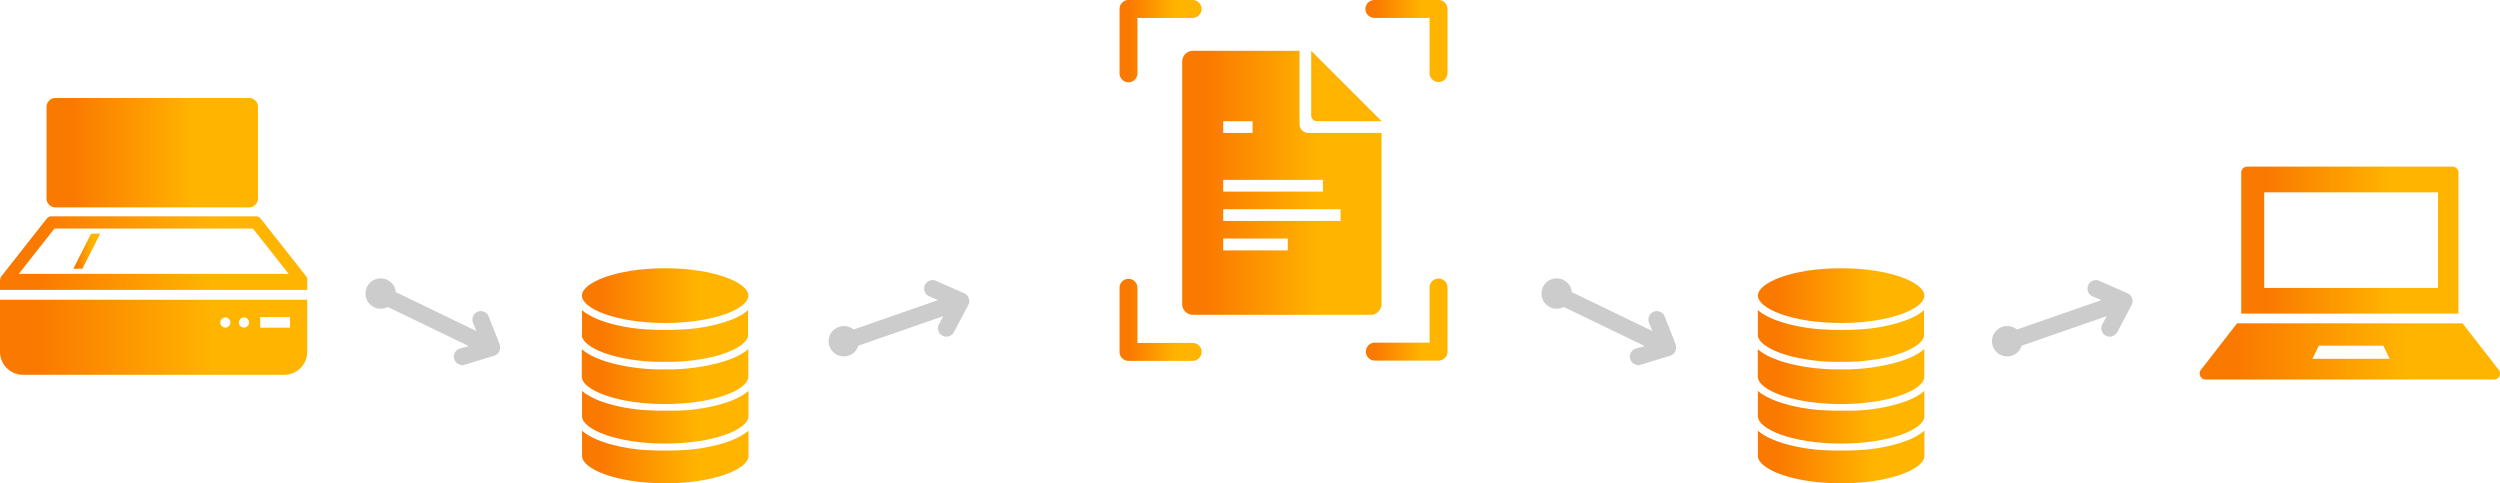
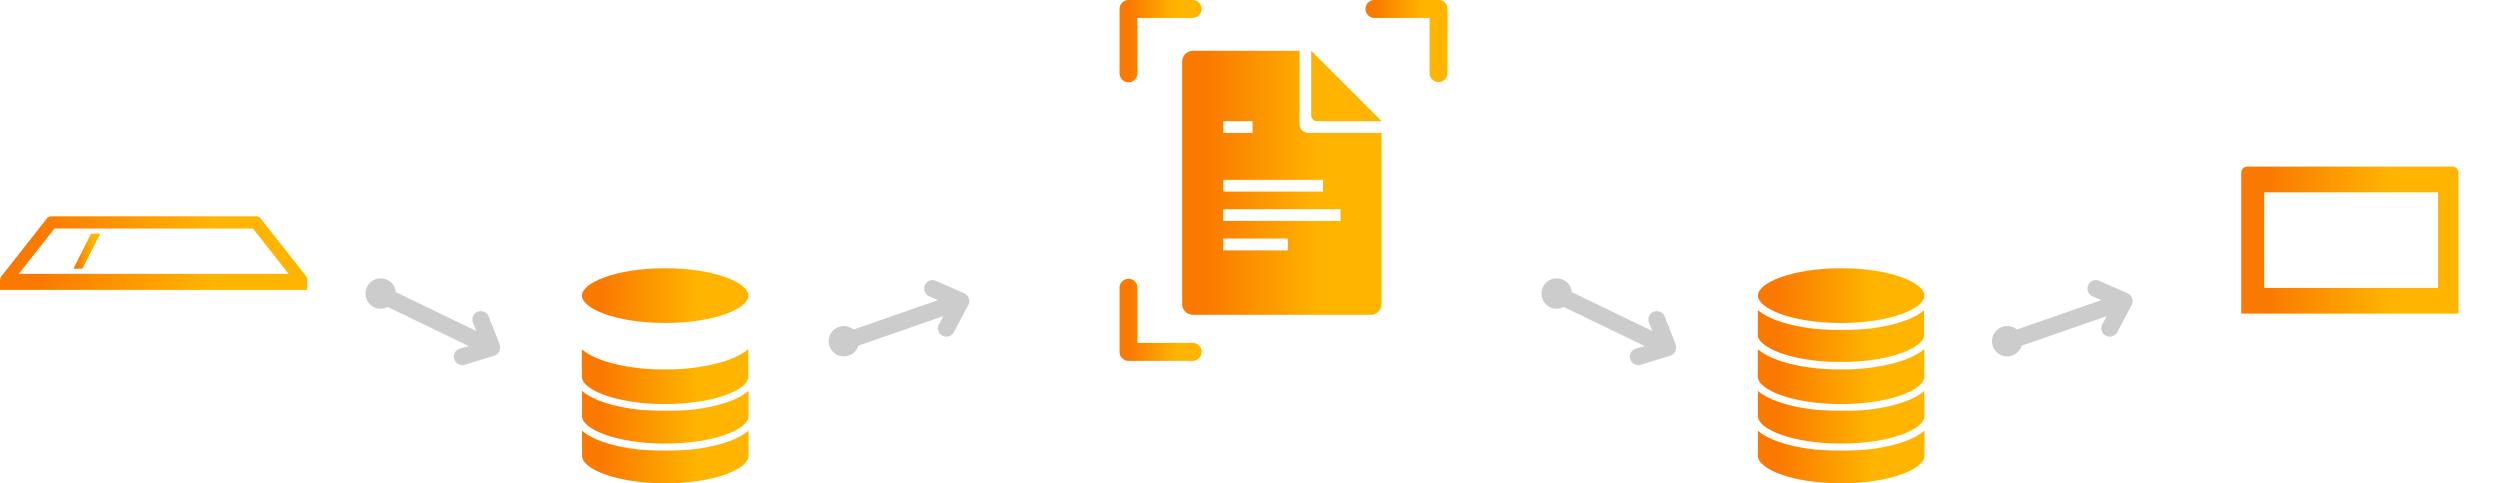
<svg xmlns="http://www.w3.org/2000/svg" xmlns:xlink="http://www.w3.org/1999/xlink" width="988.52" height="191.09" viewBox="0 0 988.52 191.09">
  <defs>
    <style>.cls-1{fill:url(#Degradado_sin_nombre_18);}.cls-2{fill:url(#Degradado_sin_nombre_18-2);}.cls-3{fill:url(#Degradado_sin_nombre_18-3);}.cls-4{fill:url(#Degradado_sin_nombre_18-4);}.cls-5{fill:url(#Degradado_sin_nombre_18-5);}.cls-6{fill:url(#Degradado_sin_nombre_18-6);}.cls-7{fill:url(#Degradado_sin_nombre_18-7);}.cls-8{fill:url(#Degradado_sin_nombre_18-8);}.cls-9{fill:url(#Degradado_sin_nombre_18-9);}.cls-10{fill:url(#Degradado_sin_nombre_18-10);}.cls-11{fill:url(#Degradado_sin_nombre_18-11);}.cls-12{fill-rule:evenodd;fill:url(#Degradado_sin_nombre_18-12);}.cls-13{fill:url(#Degradado_sin_nombre_18-13);}.cls-14{fill:url(#Degradado_sin_nombre_18-14);}.cls-15{fill:url(#Degradado_sin_nombre_18-15);}.cls-16{fill:url(#Degradado_sin_nombre_18-16);}.cls-17{fill:#ccc;}.cls-18{fill:url(#Degradado_sin_nombre_18-17);}.cls-19{fill:url(#Degradado_sin_nombre_18-18);}.cls-20{fill:url(#Degradado_sin_nombre_18-19);}.cls-21{fill:url(#Degradado_sin_nombre_18-20);}.cls-22{fill:url(#Degradado_sin_nombre_18-21);}</style>
    <linearGradient id="Degradado_sin_nombre_18" x1="869.77" y1="138.96" x2="988.52" y2="138.96" gradientUnits="userSpaceOnUse">
      <stop offset="0.12" stop-color="#fa7900" />
      <stop offset="0.7" stop-color="#ffb500" />
    </linearGradient>
    <linearGradient id="Degradado_sin_nombre_18-2" x1="886.2" y1="94.94" x2="972.09" y2="94.94" xlink:href="#Degradado_sin_nombre_18" />
    <linearGradient id="Degradado_sin_nombre_18-3" x1="230.06" y1="165.01" x2="295.89" y2="165.01" xlink:href="#Degradado_sin_nombre_18" />
    <linearGradient id="Degradado_sin_nombre_18-4" x1="230.06" y1="148.86" x2="295.89" y2="148.86" xlink:href="#Degradado_sin_nombre_18" />
    <linearGradient id="Degradado_sin_nombre_18-5" x1="230.06" y1="180.71" x2="295.89" y2="180.71" xlink:href="#Degradado_sin_nombre_18" />
    <linearGradient id="Degradado_sin_nombre_18-6" x1="230.06" y1="132.87" x2="295.89" y2="132.87" xlink:href="#Degradado_sin_nombre_18" />
    <linearGradient id="Degradado_sin_nombre_18-7" x1="230.06" y1="116.89" x2="295.89" y2="116.89" xlink:href="#Degradado_sin_nombre_18" />
    <linearGradient id="Degradado_sin_nombre_18-8" x1="18.4" y1="60.37" x2="102.01" y2="60.37" xlink:href="#Degradado_sin_nombre_18" />
    <linearGradient id="Degradado_sin_nombre_18-9" x1="0" y1="100.07" x2="121.52" y2="100.07" xlink:href="#Degradado_sin_nombre_18" />
    <linearGradient id="Degradado_sin_nombre_18-10" x1="0" y1="133.35" x2="121.47" y2="133.35" xlink:href="#Degradado_sin_nombre_18" />
    <linearGradient id="Degradado_sin_nombre_18-11" x1="29.01" y1="99.32" x2="39.61" y2="99.32" xlink:href="#Degradado_sin_nombre_18" />
    <linearGradient id="Degradado_sin_nombre_18-12" x1="467.44" y1="72.28" x2="546.31" y2="72.28" xlink:href="#Degradado_sin_nombre_18" />
    <linearGradient id="Degradado_sin_nombre_18-13" x1="442.68" y1="16.28" x2="475.12" y2="16.28" xlink:href="#Degradado_sin_nombre_18" />
    <linearGradient id="Degradado_sin_nombre_18-14" x1="539.91" y1="126.36" x2="572.35" y2="126.36" xlink:href="#Degradado_sin_nombre_18" />
    <linearGradient id="Degradado_sin_nombre_18-15" x1="539.91" y1="16.22" x2="572.35" y2="16.22" xlink:href="#Degradado_sin_nombre_18" />
    <linearGradient id="Degradado_sin_nombre_18-16" x1="442.68" y1="126.47" x2="475.12" y2="126.47" xlink:href="#Degradado_sin_nombre_18" />
    <linearGradient id="Degradado_sin_nombre_18-17" x1="695.06" y1="165.01" x2="760.89" y2="165.01" xlink:href="#Degradado_sin_nombre_18" />
    <linearGradient id="Degradado_sin_nombre_18-18" x1="695.06" y1="148.86" x2="760.89" y2="148.86" xlink:href="#Degradado_sin_nombre_18" />
    <linearGradient id="Degradado_sin_nombre_18-19" x1="695.06" y1="180.71" x2="760.89" y2="180.71" xlink:href="#Degradado_sin_nombre_18" />
    <linearGradient id="Degradado_sin_nombre_18-20" x1="695.06" y1="132.87" x2="760.89" y2="132.87" xlink:href="#Degradado_sin_nombre_18" />
    <linearGradient id="Degradado_sin_nombre_18-21" x1="695.06" y1="116.89" x2="760.89" y2="116.89" xlink:href="#Degradado_sin_nombre_18" />
  </defs>
  <title>Recurso 1Reprog</title>
  <g id="Capa_2" data-name="Capa 2">
    <g id="Capa_1-2" data-name="Capa 1">
-       <path class="cls-1" d="M988,146.22l-14.29-18.38H884.56l-14.29,18.38a2.39,2.39,0,0,0,1.89,3.85h114a2.39,2.39,0,0,0,1.89-3.85Zm-73.63-4.35,2.51-5.19h25.5l2.52,5.19Z" />
      <path class="cls-2" d="M972.09,124V68.26a2.39,2.39,0,0,0-2.39-2.38H888.58a2.39,2.39,0,0,0-2.38,2.38V124ZM895.27,76.05H964v37.79H895.27Z" />
      <path class="cls-3" d="M295,155.32l-.21.16L294,156l-.09.06-.76.46-.27.16-.66.36-.28.15-.94.46,0,0-1,.45-.33.13-.77.31-.35.13-1,.35-.16.06-1.16.37-.35.11-.89.26-.4.11c-.33.1-.66.18-1,.27l-.26.07-1.28.31-.35.07-1,.22-.43.09-1,.2-.33.06-1.36.23-.34.06-1.08.16-.46.06-1.06.14-.38.05-1.43.16-.28,0-1.18.12-.47,0-1.07.09-.42,0-1.47.09h-.17l-1.31,0-.46,0-1.07,0h-3.83l-1.08,0h-.46l-1.3-.06h-.17l-1.47-.09-.42,0-1.07-.09-.47,0-1.17-.11-.29,0-1.43-.16-.39-.05-1.05-.14-.46-.06-1.08-.16-.34-.06-1.36-.23-.34-.06-1-.2-.44-.09-1-.22-.35-.07-1.29-.31-.25-.07-1-.27-.39-.11-.89-.26-.35-.11-1.16-.37-.16-.06-1-.35-.35-.13-.78-.31-.32-.13c-.35-.15-.69-.3-1-.46h0l-.95-.47-.28-.15-.66-.36-.27-.16c-.27-.15-.52-.31-.77-.47l-.08,0-.78-.54-.21-.16-.53-.42-.21-.18-.15-.12v10c0,5.12,13.52,10.83,32.92,10.83s32.91-5.71,32.91-10.83v-10l-.15.12-.21.18Z" />
      <path class="cls-4" d="M267.69,146l-1.58.07-.82,0c-.77,0-1.55,0-2.32,0l-2.31,0-.82,0-1.59-.07a81.43,81.43,0,0,1-13.57-1.73c-6.24-1.36-11.53-3.44-14.62-6.2v10.86c0,5.12,13.52,10.82,32.91,10.82s32.92-5.7,32.92-10.82V138c-3.09,2.76-8.38,4.84-14.62,6.2A81.42,81.42,0,0,1,267.69,146Z" />
      <path class="cls-5" d="M295,171l-.21.16q-.37.28-.78.54l-.09.06c-.24.16-.5.31-.76.47l-.27.15-.66.37-.28.14-.94.47h0l-1,.45-.33.13-.77.31-.35.14-1,.34-.16.06-1.16.38-.35.11-.89.26-.4.11-1,.27-.26.06-1.28.31-.35.08-1,.21-.43.09-1,.2-.33.06-1.36.24-.34.05-1.08.16-.46.07-1.06.14-.38.05-1.43.16-.28,0-1.18.11-.47,0-1.07.08-.42,0q-.74.06-1.47.09h-.17l-1.31.06H266l-1.07,0h-3.83l-1.08,0h-.46l-1.3-.06h-.17q-.74,0-1.47-.09l-.42,0-1.07-.08-.47,0-1.17-.11-.29,0-1.43-.16-.39-.05-1.05-.14-.46-.07-1.08-.16-.34-.05c-.46-.08-.91-.15-1.36-.24l-.34-.06-1-.2-.44-.09-1-.21-.35-.08-1.28-.31-.25-.06-1-.27-.4-.11-.88-.26-.35-.11-1.16-.38-.16-.05-1-.35-.35-.14-.78-.31-.32-.13c-.35-.15-.69-.29-1-.45h0l-.95-.46-.28-.15-.66-.36-.28-.16c-.26-.15-.51-.31-.76-.47l-.08-.05-.79-.55-.2-.15c-.18-.14-.36-.28-.53-.43l-.21-.17-.15-.13v10c0,5.12,13.52,10.82,32.91,10.82s32.92-5.7,32.92-10.82v-10l-.15.12-.21.18Z" />
-       <path class="cls-6" d="M230.06,132.31c0,.11,0,.23,0,.34a2,2,0,0,0,.08.41.29.29,0,0,0,0,.09c0,.11.07.23.11.34l.07.16c0,.09.08.18.13.27a2,2,0,0,0,.14.25,1.74,1.74,0,0,0,.11.18l.25.35.06.07c3.18,4,13.8,7.75,28.27,8.3h.08l1.49,0h.29l1.78,0,1.79,0h.29l1.48,0h.09c14.46-.55,25.08-4.3,28.27-8.3l.06-.07a3.64,3.64,0,0,0,.24-.35l.12-.18c.05-.08.09-.16.13-.24s.1-.19.14-.28l.06-.15a2.53,2.53,0,0,0,.12-.36s0,0,0-.07.06-.28.08-.42,0-.22,0-.34v-9.7l-.15.12-.21.18-.53.42-.21.16L294,124l-.09.06-.76.46-.27.16-.66.36-.29.15c-.3.16-.61.31-.94.46l0,0-1,.45-.33.13-.77.31-.35.13-1,.35-.16.06-1.16.38-.36.1-.88.26-.4.11c-.33.1-.66.18-1,.27l-.26.07-1.28.31-.35.07-1,.22-.43.09-1,.2-.33.06-1.37.23-.33.06-1.08.16-.46.06-1.06.14-.38.05-1.43.16-.29,0-1.17.12-.47,0-1.07.08-.43,0-1.46.09h-.17l-1.31.05-.46,0-1.07,0h-.45l-1.47,0-1.47,0h-.44l-1.08,0-.46,0-1.3-.06h-.17l-1.47-.09-.42,0-1.07-.09-.47,0-1.17-.11-.29,0-1.43-.16-.39-.05-1.05-.14-.46-.06-1.08-.16-.34-.06-1.36-.23-.34-.06-1-.2-.44-.09-1-.22-.35-.07-1.29-.31-.25-.07c-.34-.08-.67-.17-1-.27l-.39-.11-.89-.26-.35-.1-1.16-.38-.16-.06-1-.35-.35-.13-.78-.31-.32-.13-1-.45h0l-.95-.47-.28-.14-.66-.37-.27-.16c-.27-.15-.52-.31-.77-.47l-.08,0-.78-.54-.21-.16-.53-.42-.21-.18-.15-.12v9.7Z" />
      <path class="cls-7" d="M263,106.07c-19.39,0-32.91,5.7-32.91,10.82s13.52,10.82,32.91,10.82,32.92-5.7,32.92-10.82S282.37,106.07,263,106.07Z" />
-       <path class="cls-8" d="M98.49,38.74H21.92a3.52,3.52,0,0,0-3.52,3.52V78.49A3.53,3.53,0,0,0,21.92,82H98.49A3.52,3.52,0,0,0,102,78.49V42.26A3.51,3.51,0,0,0,98.49,38.74Z" />
      <path class="cls-9" d="M121.47,114.61v-3.43a2.42,2.42,0,0,0-.46-2L103.08,86.45a2.41,2.41,0,0,0-1.89-.92H20.38a2.43,2.43,0,0,0-1.9.92L.56,109.22a2.39,2.39,0,0,0-.5,1.49H0v3.9ZM21.55,90.35H100l14.13,17.94H7.42Z" />
-       <path class="cls-10" d="M0,118.51v20.6a9.08,9.08,0,0,0,9.08,9.08H112.39a9.07,9.07,0,0,0,9.08-9.08v-20.6Zm89.11,11a2,2,0,1,1,2-2A2,2,0,0,1,89.11,129.52Zm7.36,0a2,2,0,1,1,2-2A2,2,0,0,1,96.47,129.52Zm18.21.06h-11.8v-4.19h11.8Z" />
      <polygon class="cls-11" points="39.61 92.4 36.02 92.4 29.02 106.25 32.6 106.25 39.61 92.4" />
      <path class="cls-12" d="M517.31,52.57a3.47,3.47,0,0,1-3.47-3.47v-29H471.7a4.26,4.26,0,0,0-4.26,4.26v95.87a4.26,4.26,0,0,0,4.27,4.25H542a4.27,4.27,0,0,0,4.27-4.26V52.57ZM483.68,71.12h39.43v4.64H483.68V71.12Zm11.6-23.19v4.64h-11.6V47.93Zm-11.6,34.79h46.39v4.64H483.68V82.72Zm0,11.6H509.2V99H483.68V94.32Zm62.63-46.39H520.8a2.33,2.33,0,0,1-2.33-2.33V20.09l27.84,27.84Z" />
      <path class="cls-13" d="M446.22,32.55A3.56,3.56,0,0,0,449.76,29V7.08h21.82a3.56,3.56,0,0,0,3.54-3.54A3.56,3.56,0,0,0,471.58,0H446.22a3.56,3.56,0,0,0-3.54,3.54V28.9A3.58,3.58,0,0,0,446.22,32.55Z" />
-       <path class="cls-14" d="M568.81,110.14a3.56,3.56,0,0,0-3.54,3.54v21.81H543.45a3.55,3.55,0,0,0,0,7.09h25.36a3.56,3.56,0,0,0,3.54-3.55V113.79A3.58,3.58,0,0,0,568.81,110.14Z" />
      <path class="cls-15" d="M568.81,0H543.45a3.56,3.56,0,0,0-3.54,3.54,3.56,3.56,0,0,0,3.54,3.54h21.82V28.9a3.54,3.54,0,0,0,7.08,0V3.54A3.56,3.56,0,0,0,568.81,0Z" />
      <path class="cls-16" d="M471.58,135.61H449.76V113.79a3.54,3.54,0,1,0-7.08,0v25.36a3.56,3.56,0,0,0,3.54,3.54h25.36a3.56,3.56,0,0,0,3.54-3.54A3.48,3.48,0,0,0,471.58,135.61Z" />
      <path class="cls-17" d="M197.6,136.4l0-.14L193.19,125A3.34,3.34,0,0,0,187,127.5l1.33,3.38L156.49,115.5a6,6,0,1,0-3.17,5.87l32,15.47-3.47,1a3.28,3.28,0,0,0-2.24,4.16,3.38,3.38,0,0,0,4.16,2.24l11.64-3.6a3.14,3.14,0,0,0,2-1.77A3.38,3.38,0,0,0,197.6,136.4Z" />
      <path class="cls-18" d="M760,155.32l-.21.16L759,156l-.09.06-.76.46-.27.16-.66.36-.28.15-.94.46,0,0-1,.45-.33.13-.77.31-.35.13-1,.35-.16.06-1.16.37-.35.11-.89.26-.4.11c-.33.1-.66.18-1,.27l-.26.07-1.28.31-.35.07-1,.22-.43.09-1,.2-.33.06-1.36.23-.34.06-1.08.16-.46.06-1.06.14-.38.05-1.43.16-.28,0-1.18.12-.47,0-1.07.09-.42,0-1.47.09h-.17l-1.31,0-.46,0-1.07,0h-3.83l-1.08,0h-.46l-1.3-.06h-.17l-1.47-.09-.42,0-1.07-.09-.47,0-1.17-.11-.29,0-1.43-.16-.39-.05-1.05-.14-.46-.06-1.08-.16-.34-.06-1.36-.23-.34-.06-1-.2-.44-.09-1-.22-.35-.07-1.29-.31-.25-.07-1-.27-.39-.11-.89-.26-.35-.11-1.16-.37-.16-.06-1-.35-.35-.13-.78-.31-.32-.13c-.35-.15-.69-.3-1-.46h0l-1-.47-.28-.15-.66-.36-.27-.16c-.27-.15-.52-.31-.77-.47l-.08,0-.78-.54-.21-.16-.53-.42-.21-.18-.15-.12v10c0,5.12,13.52,10.83,32.92,10.83s32.91-5.71,32.91-10.83v-10l-.15.12-.21.18Z" />
      <path class="cls-19" d="M732.69,146l-1.58.07-.82,0c-.77,0-1.55,0-2.32,0l-2.31,0-.82,0-1.59-.07a81.43,81.43,0,0,1-13.57-1.73c-6.24-1.36-11.53-3.44-14.62-6.2v10.86c0,5.12,13.52,10.82,32.91,10.82s32.92-5.7,32.92-10.82V138c-3.09,2.76-8.38,4.84-14.62,6.2A81.42,81.42,0,0,1,732.69,146Z" />
      <path class="cls-20" d="M760,171l-.21.16q-.37.28-.78.54l-.09.06c-.24.16-.5.31-.76.47l-.27.15-.66.37-.28.14c-.31.16-.62.32-.94.47h0l-1,.45-.33.13-.77.31-.35.14-1,.34-.16.06-1.16.38-.35.11-.89.26-.4.11-1,.27-.26.06-1.28.31-.35.08-1,.21-.43.09-1,.2-.33.06-1.36.24-.34.05-1.08.16-.46.07-1.06.14-.38.05-1.43.16-.28,0-1.18.11-.47,0-1.07.08-.42,0q-.74.06-1.47.09h-.17l-1.31.06H731l-1.07,0h-3.83l-1.08,0h-.46l-1.3-.06h-.17q-.74,0-1.47-.09l-.42,0-1.07-.08-.47,0-1.17-.11-.29,0-1.43-.16-.39-.05-1.05-.14-.46-.07-1.08-.16-.34-.05c-.46-.08-.91-.15-1.36-.24l-.34-.06-1-.2-.44-.09-1-.21-.35-.08-1.28-.31-.25-.06-1-.27-.4-.11-.88-.26-.35-.11-1.16-.38-.16-.05-1-.35-.35-.14-.78-.31-.32-.13c-.35-.15-.69-.29-1-.45h0l-1-.46-.28-.15-.66-.36-.28-.16c-.26-.15-.51-.31-.76-.47l-.08-.05-.79-.55-.2-.15c-.18-.14-.36-.28-.53-.43l-.21-.17-.15-.13v10c0,5.12,13.52,10.82,32.91,10.82s32.92-5.7,32.92-10.82v-10l-.15.12-.21.18Z" />
      <path class="cls-21" d="M695.06,132.31c0,.11,0,.23,0,.34a2,2,0,0,0,.08.41.29.29,0,0,0,0,.09c0,.11.07.23.11.34l.07.16c0,.09.08.18.13.27a2,2,0,0,0,.14.25,1.74,1.74,0,0,0,.11.18l.25.35.06.07c3.18,4,13.8,7.75,28.27,8.3h.08l1.49,0h.29l1.78,0,1.79,0h.29l1.48,0h.09c14.46-.55,25.08-4.3,28.27-8.3l.06-.07a3.64,3.64,0,0,0,.24-.35l.12-.18c.05-.08.09-.16.13-.24l.14-.28.06-.15a2.53,2.53,0,0,0,.12-.36s0,0,0-.07.06-.28.08-.42,0-.22,0-.34v-9.7l-.15.12-.21.18-.53.42-.21.16L759,124l-.09.06-.76.46-.27.16-.66.36-.29.15c-.3.16-.61.31-.94.46l0,0-1,.45-.33.13-.77.31-.35.13-1,.35-.16.06-1.16.38-.36.1-.88.26-.4.11c-.33.1-.66.18-1,.27l-.26.07-1.28.31-.35.07-1,.22-.43.09-1,.2-.33.06-1.37.23-.33.06-1.08.16-.46.06-1.06.14-.38.05-1.43.16-.29,0-1.17.12-.47,0-1.07.08-.43,0-1.46.09h-.17l-1.31.05-.46,0-1.07,0h-.45l-1.47,0-1.47,0h-.44l-1.08,0-.46,0-1.3-.06h-.17l-1.47-.09-.42,0-1.07-.09-.47,0-1.17-.11-.29,0-1.43-.16-.39-.05-1.05-.14-.46-.06-1.08-.16-.34-.06-1.36-.23-.34-.06-1-.2-.44-.09-1-.22-.35-.07-1.29-.31-.25-.07c-.34-.08-.67-.17-1-.27l-.39-.11-.89-.26-.35-.1-1.16-.38-.16-.06-1-.35-.35-.13-.78-.31-.32-.13-1-.45h0l-1-.47a2.44,2.44,0,0,0-.28-.14l-.66-.37-.27-.16c-.27-.15-.52-.31-.77-.47l-.08,0-.78-.54-.21-.16-.53-.42-.21-.18-.15-.12v9.7Z" />
      <path class="cls-22" d="M728,106.07c-19.39,0-32.91,5.7-32.91,10.82s13.52,10.82,32.91,10.82,32.92-5.7,32.92-10.82S747.37,106.07,728,106.07Z" />
      <path class="cls-17" d="M662.6,136.4l0-.14L658.19,125A3.34,3.34,0,0,0,652,127.5l1.33,3.38L621.49,115.5a6,6,0,1,0-3.17,5.87l32,15.47-3.47,1a3.28,3.28,0,0,0-2.24,4.16,3.38,3.38,0,0,0,4.16,2.24l11.64-3.6a3.14,3.14,0,0,0,2-1.77A3.38,3.38,0,0,0,662.6,136.4Z" />
      <path class="cls-17" d="M381.33,116l-.13-.06-11-4.85a3.34,3.34,0,1,0-2.64,6.13l3.32,1.45L337.48,130.3a6,6,0,1,0,1.91,6.39L373,125l-1.71,3.2a3.3,3.3,0,0,0,1.36,4.53,3.38,3.38,0,0,0,4.52-1.36l5.7-10.78a3.18,3.18,0,0,0,.16-2.66A3.44,3.44,0,0,0,381.33,116Z" />
      <path class="cls-17" d="M841.33,116l-.13-.06-11-4.85a3.34,3.34,0,1,0-2.64,6.13l3.32,1.45L797.48,130.3a6,6,0,1,0,1.91,6.39L833,125l-1.71,3.2a3.3,3.3,0,0,0,1.36,4.53,3.38,3.38,0,0,0,4.52-1.36l5.7-10.78a3.18,3.18,0,0,0,.16-2.66A3.44,3.44,0,0,0,841.33,116Z" />
    </g>
  </g>
</svg>